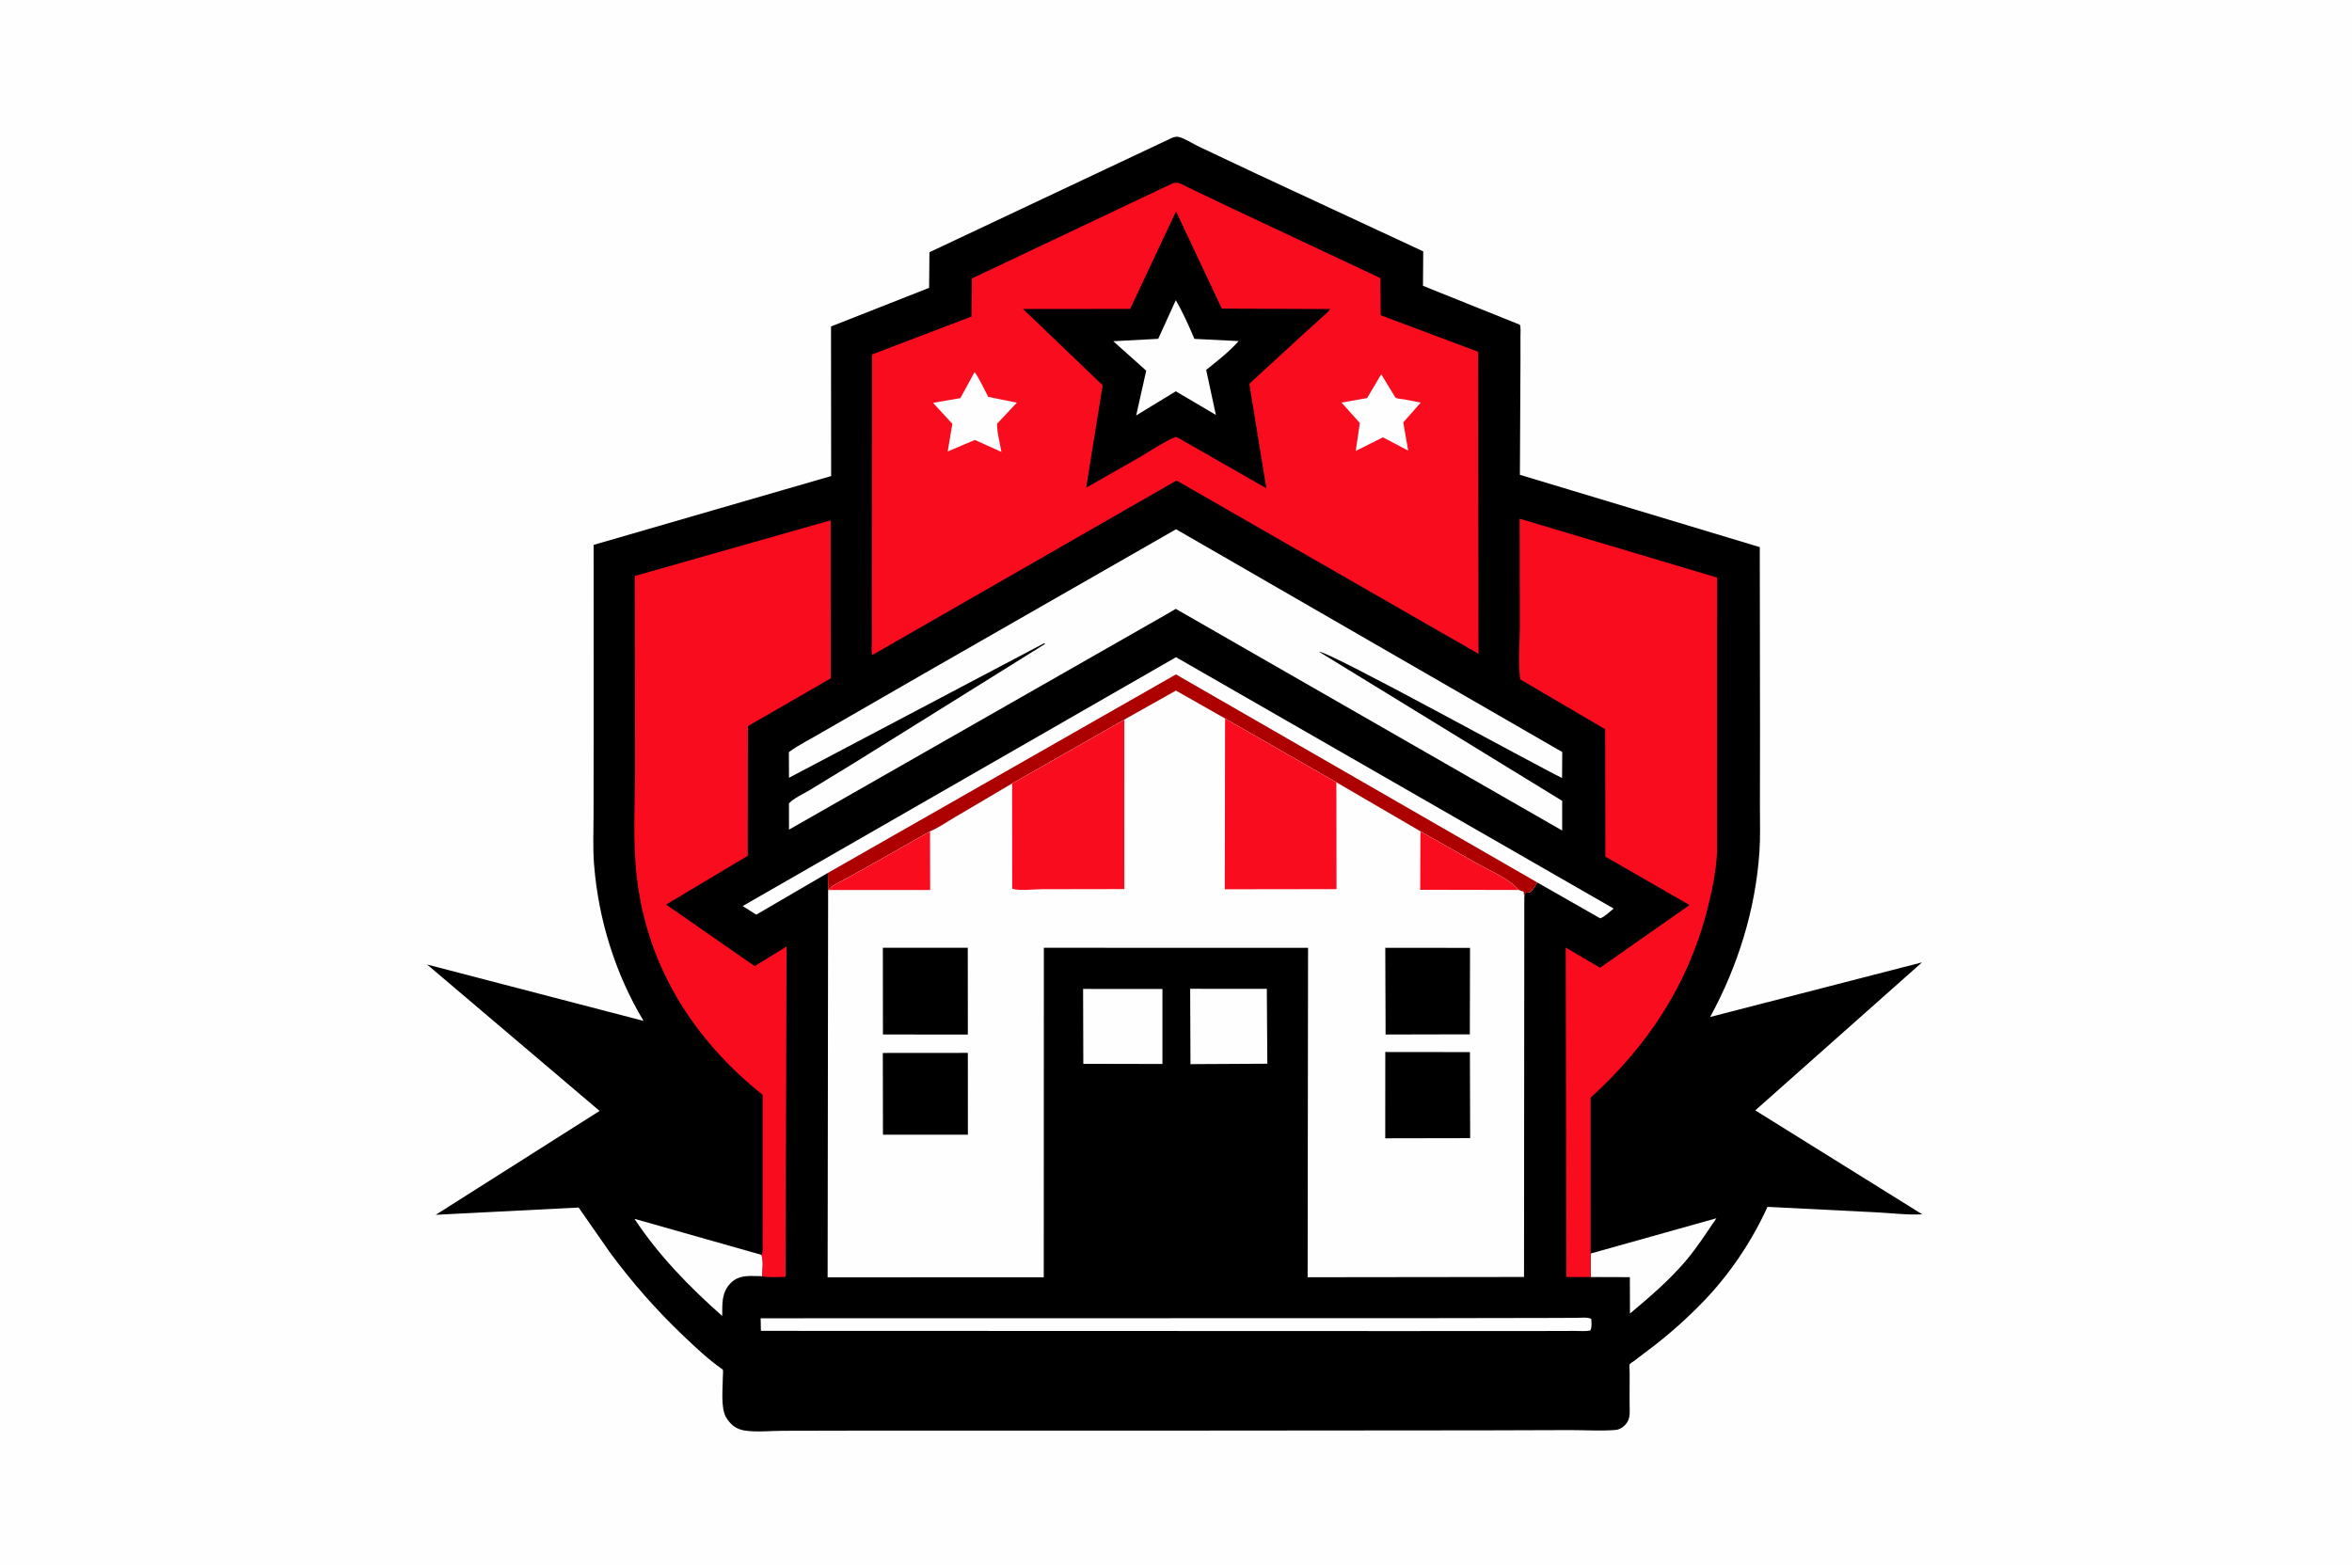
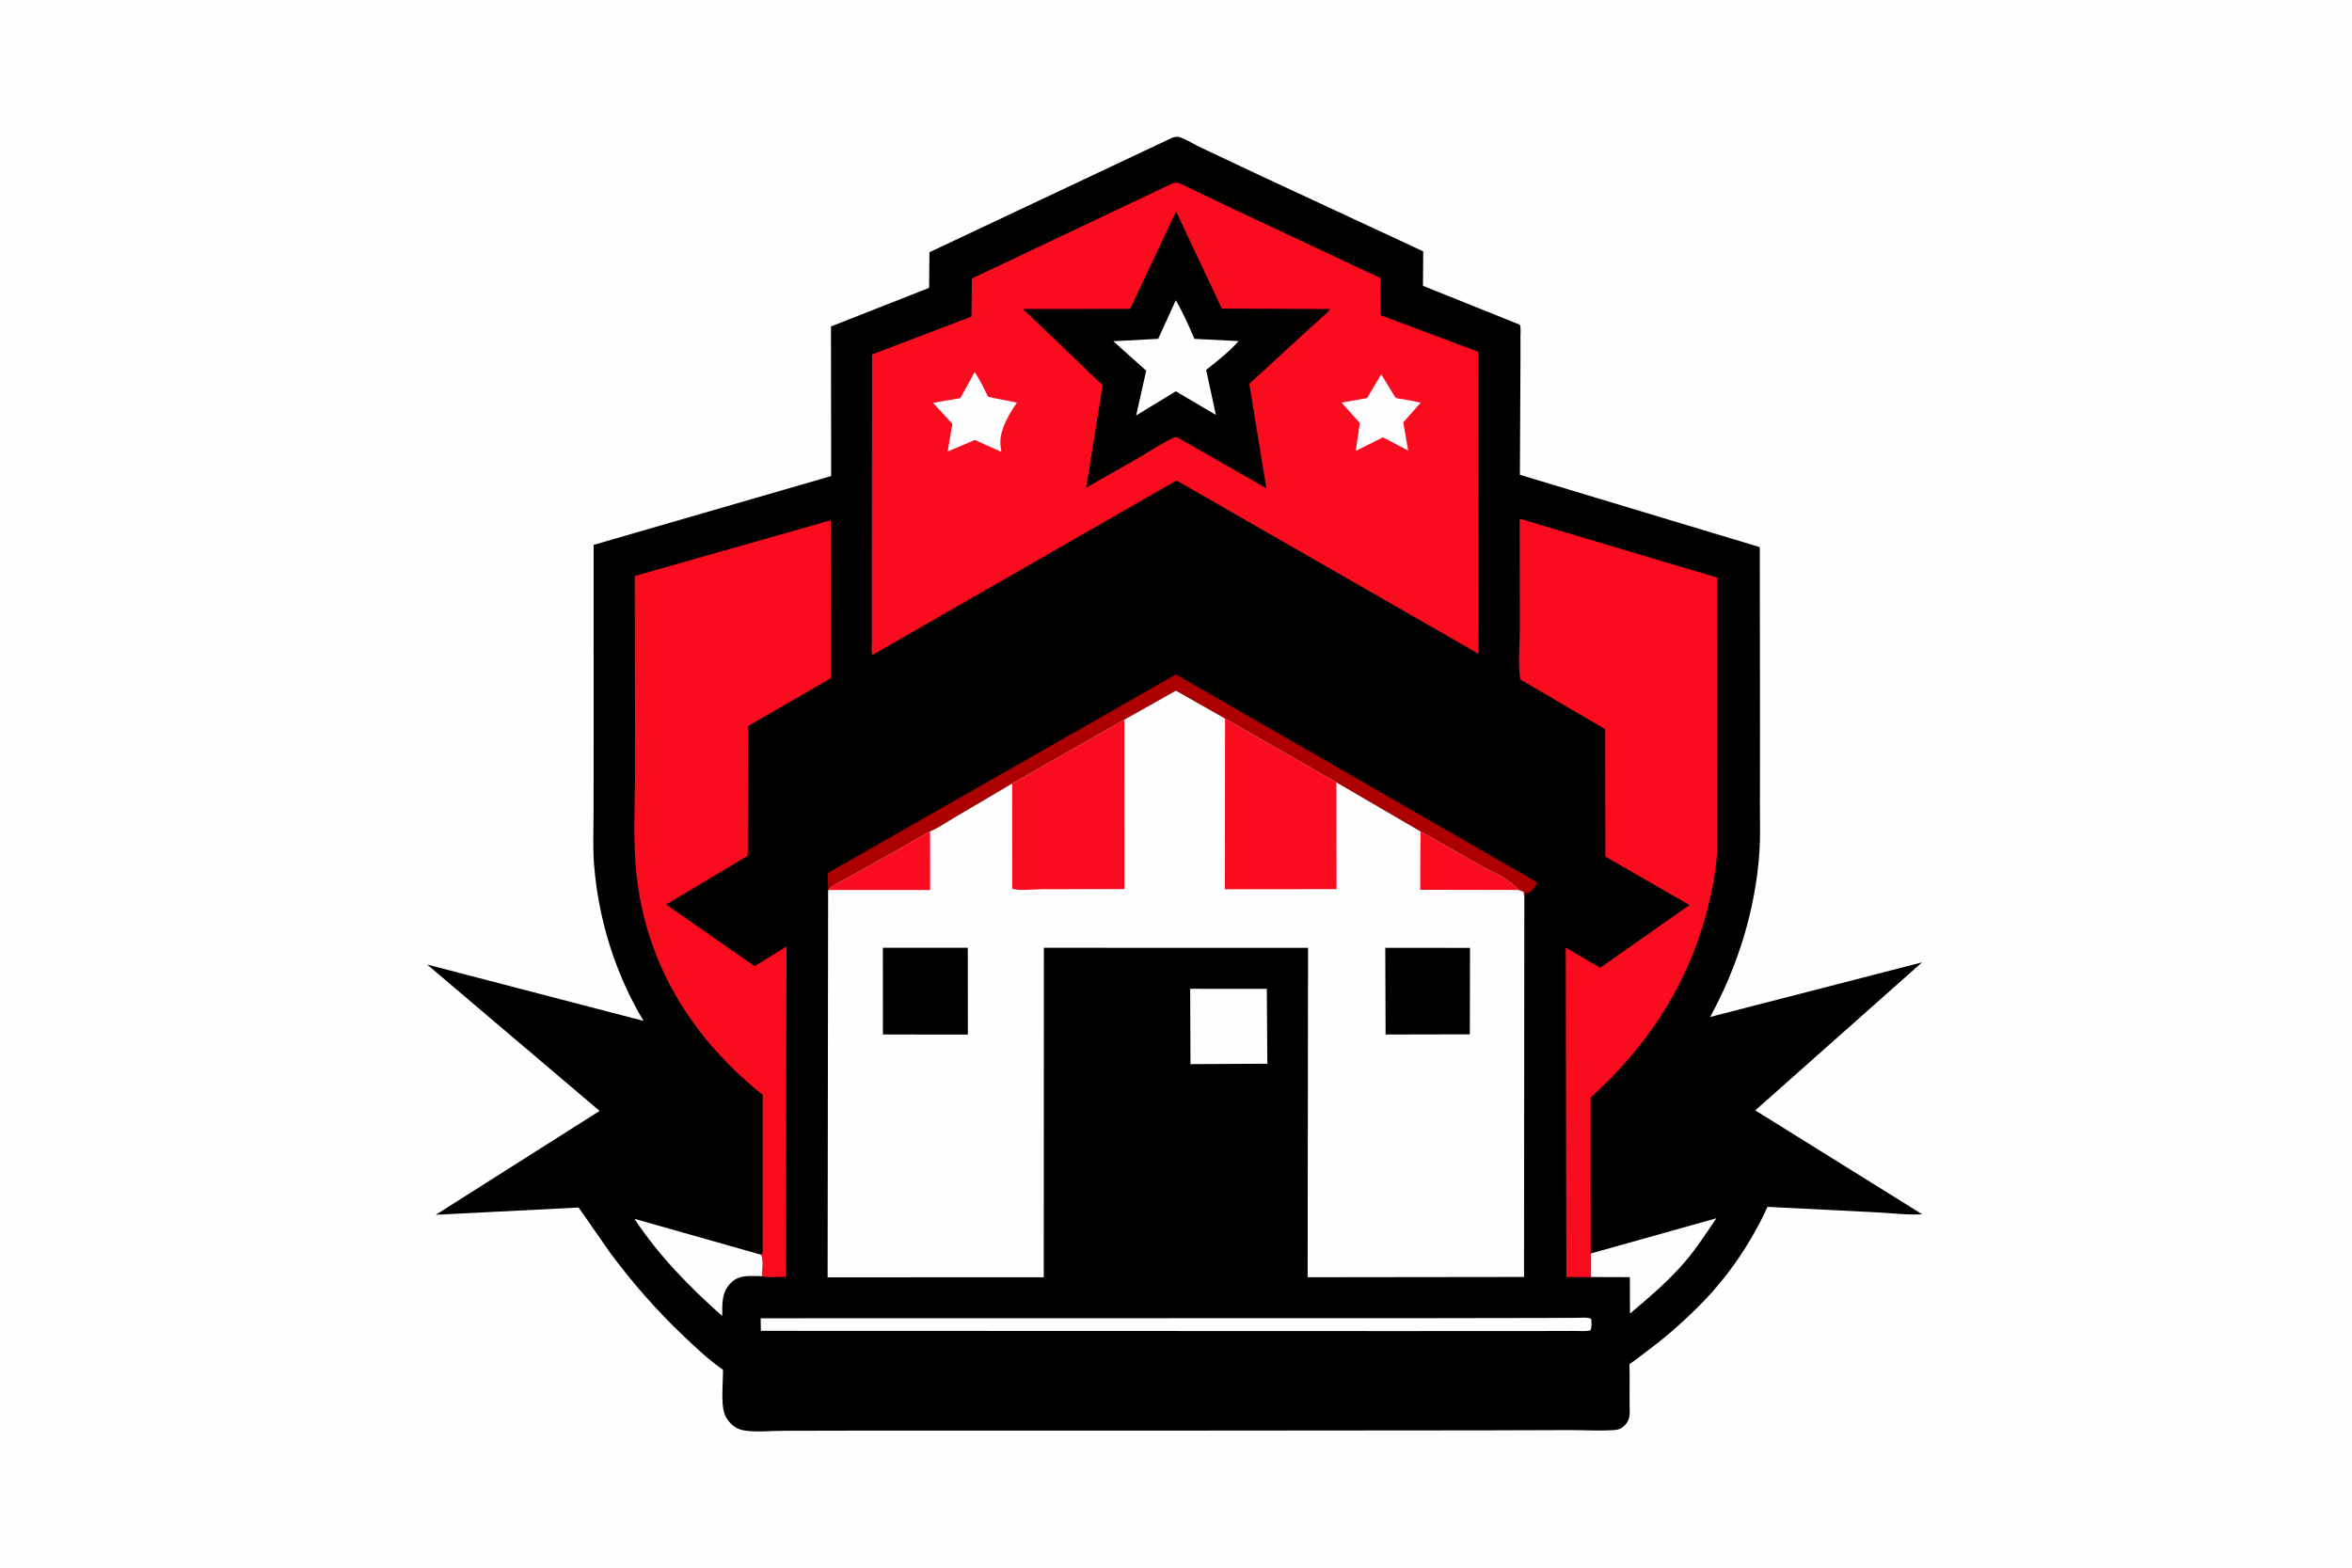
<svg xmlns="http://www.w3.org/2000/svg" version="1.1" style="display: block;" viewBox="0 0 2048 1365" width="1536" height="1024">
  <path transform="translate(0,0)" fill="rgb(254,254,254)" d="M -0 -0 L 2048 0 L 2048 1365 L -0 1365 L -0 -0 z" />
  <path transform="translate(0,0)" fill="rgb(0,0,0)" d="M 1021.36 119.5 C 1022.51 119.184 1024.84 118.773 1026 119.008 C 1031.2 120.06 1039.12 125.249 1044.13 127.626 L 1095.38 151.815 L 1239.27 218.748 L 1239.06 248.759 L 1323.45 282.662 C 1324.39 285.776 1323.93 289.729 1323.93 292.971 L 1323.95 314.403 L 1323.45 413.353 L 1532.33 476.343 L 1532.53 635.827 L 1532.45 702.637 C 1532.43 715.642 1532.91 728.883 1532.02 741.855 C 1528.54 792.305 1513.27 841.186 1489.13 885.528 L 1673.6 837.988 L 1528.4 966.883 L 1673.77 1057.4 C 1660.24 1058.15 1645.72 1056.17 1632.11 1055.59 L 1539.05 1050.91 C 1525.06 1081.56 1505.59 1110.44 1482.01 1134.57 C 1468.1 1148.81 1453.46 1161.88 1437.6 1173.93 L 1422.76 1185.18 C 1421.95 1185.79 1419.35 1187.32 1419.02 1188 C 1418.54 1188.99 1419.01 1193.77 1419.01 1195.26 L 1418.96 1222.01 C 1418.95 1225.89 1419.45 1230.94 1418.51 1234.7 C 1417.9 1237.15 1416.63 1239.25 1414.87 1241.06 C 1412.52 1243.5 1409.85 1244.99 1406.43 1245.25 C 1393.59 1246.2 1380.08 1245.33 1367.16 1245.33 L 1292.05 1245.56 L 1035.07 1245.77 L 760.553 1245.76 L 681.766 1245.93 C 671.266 1245.95 658.386 1247.35 648.183 1245.68 C 640.839 1244.48 636.126 1240.56 632.362 1234.41 C 627.311 1226.16 629.433 1208.67 629.419 1198.93 C 629.418 1197.69 629.812 1193.56 629.414 1192.68 C 629.31 1192.45 629 1192.39 628.794 1192.25 C 616.685 1183.76 606.078 1173.66 595.367 1163.51 C 571.796 1141.17 550.316 1116.7 531.045 1090.55 L 503.831 1051.49 L 379.43 1057.83 L 522.104 967.362 L 371.892 839.852 L 560.346 888.948 C 535.605 847.601 520.981 800.355 517.24 752.331 C 516.159 738.454 516.829 724.13 516.836 710.204 L 516.911 637.256 L 516.89 474.378 L 723.712 414.446 L 723.599 284.154 L 809.021 250.528 L 809.298 219.509 L 1021.36 119.5 z" />
  <path transform="translate(0,0)" fill="rgb(254,254,254)" d="M 1385.05 1091.56 L 1494.56 1060.84 C 1485.9 1073.5 1477.88 1086.11 1467.94 1097.87 C 1453.47 1114.99 1436.36 1129.45 1419.29 1143.85 L 1419.19 1112.14 L 1385.05 1112.03 L 1385.05 1091.56 z" />
  <path transform="translate(0,0)" fill="rgb(254,254,254)" d="M 663.72 1111.33 L 660.014 1111.2 C 651.267 1111.04 643.126 1110.43 636.417 1117.12 C 628.099 1125.43 628.995 1135.08 628.886 1145.95 C 600.286 1120.68 573.608 1093.31 552.451 1061.33 L 663.011 1092.69 C 665.061 1097.3 663.779 1106.16 663.72 1111.33 z" />
  <path transform="translate(0,0)" fill="rgb(254,254,254)" d="M 1036.34 860.998 L 1103.08 861.038 L 1103.53 926.248 L 1036.6 926.612 L 1036.34 860.998 z" />
-   <path transform="translate(0,0)" fill="rgb(254,254,254)" d="M 943.109 861.107 L 1012.19 861.167 L 1012.19 926.471 L 943.289 926.335 L 943.109 861.107 z" />
  <path transform="translate(0,0)" fill="rgb(254,254,254)" d="M 662.34 1147.95 L 1243.47 1147.85 L 1345.21 1147.68 L 1372.46 1147.57 C 1376.42 1147.55 1381.98 1146.8 1385.56 1148.42 C 1385.81 1151.94 1386.26 1155.15 1384.88 1158.5 C 1380.93 1159.55 1375.45 1158.92 1371.26 1158.96 L 1338.76 1159.05 L 1213.89 1159.09 L 662.543 1158.91 L 662.34 1147.95 z" />
-   <path transform="translate(0,0)" fill="rgb(254,254,254)" d="M 720.883 760.062 L 658.503 796.436 L 646.705 788.937 L 1024.02 572.203 L 1405.08 791.116 C 1401.8 793.711 1397.22 798.343 1393.36 799.641 L 1338.62 768.395 C 1336.72 771.641 1335.19 774.795 1332 776.952 L 1328.07 777.5 L 1327.3 781.029 L 1326.63 776.5 L 1322.36 774.928 C 1313.96 764.946 1298.03 758.675 1286.65 752.189 L 1236.86 723.893 L 1163.64 681.206 L 1066.74 625.641 L 1023.94 601.351 L 979.004 626.595 L 881.33 682.214 L 831.453 711.633 C 824.65 715.571 817.083 720.999 809.822 723.879 L 752.777 756.203 L 730.595 768.352 C 727.397 770.123 723.564 771.679 721.683 774.944 L 721.093 775.222 L 720.883 760.062 z" />
  <path transform="translate(0,0)" fill="rgb(173,0,1)" d="M 720.883 760.062 L 1023.95 587.186 L 1338.62 768.395 C 1336.72 771.641 1335.19 774.795 1332 776.952 L 1328.07 777.5 L 1327.3 781.029 L 1326.63 776.5 L 1322.36 774.928 C 1313.96 764.946 1298.03 758.675 1286.65 752.189 L 1236.86 723.893 L 1163.64 681.206 L 1066.74 625.641 L 1023.94 601.351 L 979.004 626.595 L 881.33 682.214 L 831.453 711.633 C 824.65 715.571 817.083 720.999 809.822 723.879 L 752.777 756.203 L 730.595 768.352 C 727.397 770.123 723.564 771.679 721.683 774.944 L 721.093 775.222 L 720.883 760.062 z" />
-   <path transform="translate(0,0)" fill="rgb(254,254,254)" d="M 1024.04 460.772 L 1360.34 654.806 L 1360.16 677.384 C 1339.17 667.495 1155.12 565.812 1148.61 567.5 L 1360.26 697.296 L 1360.26 723.163 L 1023.79 530.096 L 1014.62 535.462 L 687.023 722.384 L 686.98 699.504 C 691.341 694.835 699.534 691.269 705.054 687.937 L 743.433 664.526 L 869.811 585.724 L 909.891 560.708 L 909.5 559.885 L 687.006 677.224 L 686.925 654.838 C 696.014 648.181 706.602 643.135 716.273 637.32 L 802.611 587.589 L 1024.04 460.772 z" />
  <path transform="translate(0,0)" fill="rgb(250,12,31)" d="M 1385.05 1112.03 L 1363.89 1112.04 L 1363.36 825.079 L 1393.28 842.691 L 1471.13 788.067 L 1397.89 745.901 L 1397.71 634.923 L 1323.76 591.557 C 1321.73 577.319 1323.36 560.721 1323.38 546.26 L 1323.23 451.593 L 1495.19 502.873 L 1495.15 741.54 C 1494.35 758.669 1490.65 776.452 1486.37 793.021 C 1469.6 857.962 1434.37 910.988 1385.03 955.79 L 1385.05 1091.56 L 1385.05 1112.03 z" />
  <path transform="translate(0,0)" fill="rgb(250,12,31)" d="M 663.011 1092.69 L 663.525 1091.7 C 664.569 1089.52 664.077 1085.74 664.084 1083.27 L 664.126 1060.12 L 664.122 953.37 C 603.538 905.095 563.273 840.861 554.431 763.299 C 550.905 732.362 552.943 699.934 552.97 668.75 L 552.743 501.475 L 723.279 452.999 L 723.356 590.599 L 651.269 632.212 L 651.108 745.125 L 580.026 787.641 L 657.138 841.275 L 684.897 824.15 L 684.04 1111.92 C 678.062 1111.83 669.372 1112.77 663.72 1111.33 C 663.779 1106.16 665.061 1097.3 663.011 1092.69 z" />
  <path transform="translate(0,0)" fill="rgb(250,12,31)" d="M 1021.11 159.5 C 1022.25 159.347 1023.89 158.891 1025 158.978 C 1027.84 159.201 1034.23 162.951 1037.03 164.257 L 1075.14 182.43 L 1201.99 242.047 L 1202.25 274.398 L 1287.13 306.22 L 1287.4 569.244 L 1024.45 418.301 L 759.675 570.245 C 758.427 567.941 759.185 560.875 759.184 558.02 L 759.144 521.086 L 759.334 308.53 L 845.89 275.545 L 846.28 242.367 L 1021.11 159.5 z" />
  <path transform="translate(0,0)" fill="rgb(254,254,254)" d="M 1202.7 325.807 L 1214.93 345.916 C 1216.74 347.327 1220.39 347.286 1222.63 347.641 L 1237.08 350.504 L 1221.91 367.682 L 1226.17 392.266 L 1204.17 380.707 L 1180.52 392.552 L 1184.07 368.231 L 1168.15 350.46 L 1190.41 346.528 L 1202.7 325.807 z" />
-   <path transform="translate(0,0)" fill="rgb(254,254,254)" d="M 848.641 323.884 C 853.362 330.435 856.687 338.307 860.458 345.461 L 885.439 350.526 L 868.268 368.776 C 867.903 376.013 870.834 386.055 871.982 393.421 L 848.87 382.992 L 825.201 393.035 L 829.274 368.947 L 812.418 350.673 L 836.24 346.577 L 848.641 323.884 z" />
+   <path transform="translate(0,0)" fill="rgb(254,254,254)" d="M 848.641 323.884 C 853.362 330.435 856.687 338.307 860.458 345.461 L 885.439 350.526 C 867.903 376.013 870.834 386.055 871.982 393.421 L 848.87 382.992 L 825.201 393.035 L 829.274 368.947 L 812.418 350.673 L 836.24 346.577 L 848.641 323.884 z" />
  <path transform="translate(0,0)" fill="rgb(0,0,0)" d="M 1024.03 183.904 L 1063.91 268.608 L 1158.16 268.988 C 1156.84 271.497 1153.86 273.631 1151.77 275.56 L 1136.47 289.431 L 1087.85 334.077 L 1102.67 425.095 L 1025.5 380.949 L 1023.56 380.378 C 1012.99 384.892 1002.9 391.864 992.97 397.669 L 945.781 424.561 L 960.14 335.393 L 890.759 268.902 L 984.066 268.878 L 1024.03 183.904 z" />
  <path transform="translate(0,0)" fill="rgb(254,254,254)" d="M 1023.81 261.331 C 1030.21 272.225 1035.08 283.362 1040.03 294.964 L 1078.51 296.883 C 1070.55 306.035 1059.75 314.409 1050.26 321.96 L 1058.73 361.214 L 1023.81 340.623 L 989.319 361.663 L 998.065 322.667 L 969.383 296.997 L 1008.5 294.928 L 1023.81 261.331 z" />
  <path transform="translate(0,0)" fill="rgb(254,254,254)" d="M 979.004 626.595 L 1023.94 601.351 L 1066.74 625.641 L 1163.64 681.206 L 1236.86 723.893 L 1286.65 752.189 C 1298.03 758.675 1313.96 764.946 1322.36 774.928 L 1326.63 776.5 L 1327.3 781.029 L 1327.04 1111.98 L 1138.62 1112.21 L 1138.99 825.341 L 908.943 825.27 L 908.848 1112.23 L 720.645 1112.31 L 721.093 775.222 L 721.683 774.944 C 723.564 771.679 727.397 770.123 730.595 768.352 L 752.777 756.203 L 809.822 723.879 C 817.083 720.999 824.65 715.571 831.453 711.633 L 881.33 682.214 L 979.004 626.595 z" />
  <path transform="translate(0,0)" fill="rgb(250,12,31)" d="M 1236.86 723.893 L 1286.65 752.189 C 1298.03 758.675 1313.96 764.946 1322.36 774.928 L 1236.64 774.784 L 1236.86 723.893 z" />
  <path transform="translate(0,0)" fill="rgb(250,12,31)" d="M 721.683 774.944 C 723.564 771.679 727.397 770.123 730.595 768.352 L 752.777 756.203 L 809.822 723.879 L 809.937 774.975 L 721.683 774.944 z" />
-   <path transform="translate(0,0)" fill="rgb(0,0,0)" d="M 768.708 916.878 L 842.756 916.812 L 842.791 988.04 L 768.831 988.057 L 768.708 916.878 z" />
-   <path transform="translate(0,0)" fill="rgb(0,0,0)" d="M 1206.23 916.051 L 1279.92 916.134 L 1280.15 991.075 L 1206.2 991.212 L 1206.23 916.051 z" />
  <path transform="translate(0,0)" fill="rgb(0,0,0)" d="M 1206.23 825.287 L 1280.02 825.363 L 1279.86 900.652 L 1206.5 900.808 L 1206.23 825.287 z" />
  <path transform="translate(0,0)" fill="rgb(0,0,0)" d="M 768.74 825.242 L 842.689 825.274 L 842.763 900.846 L 768.814 900.799 L 768.74 825.242 z" />
  <path transform="translate(0,0)" fill="rgb(250,12,31)" d="M 979.004 626.595 L 979.039 774.147 L 907.438 774.263 C 900.238 774.271 887.905 775.86 881.39 773.876 L 881.33 682.214 L 979.004 626.595 z" />
  <path transform="translate(0,0)" fill="rgb(250,12,31)" d="M 1066.74 625.641 L 1163.64 681.206 L 1163.78 774.178 L 1066.48 774.313 L 1066.74 625.641 z" />
</svg>